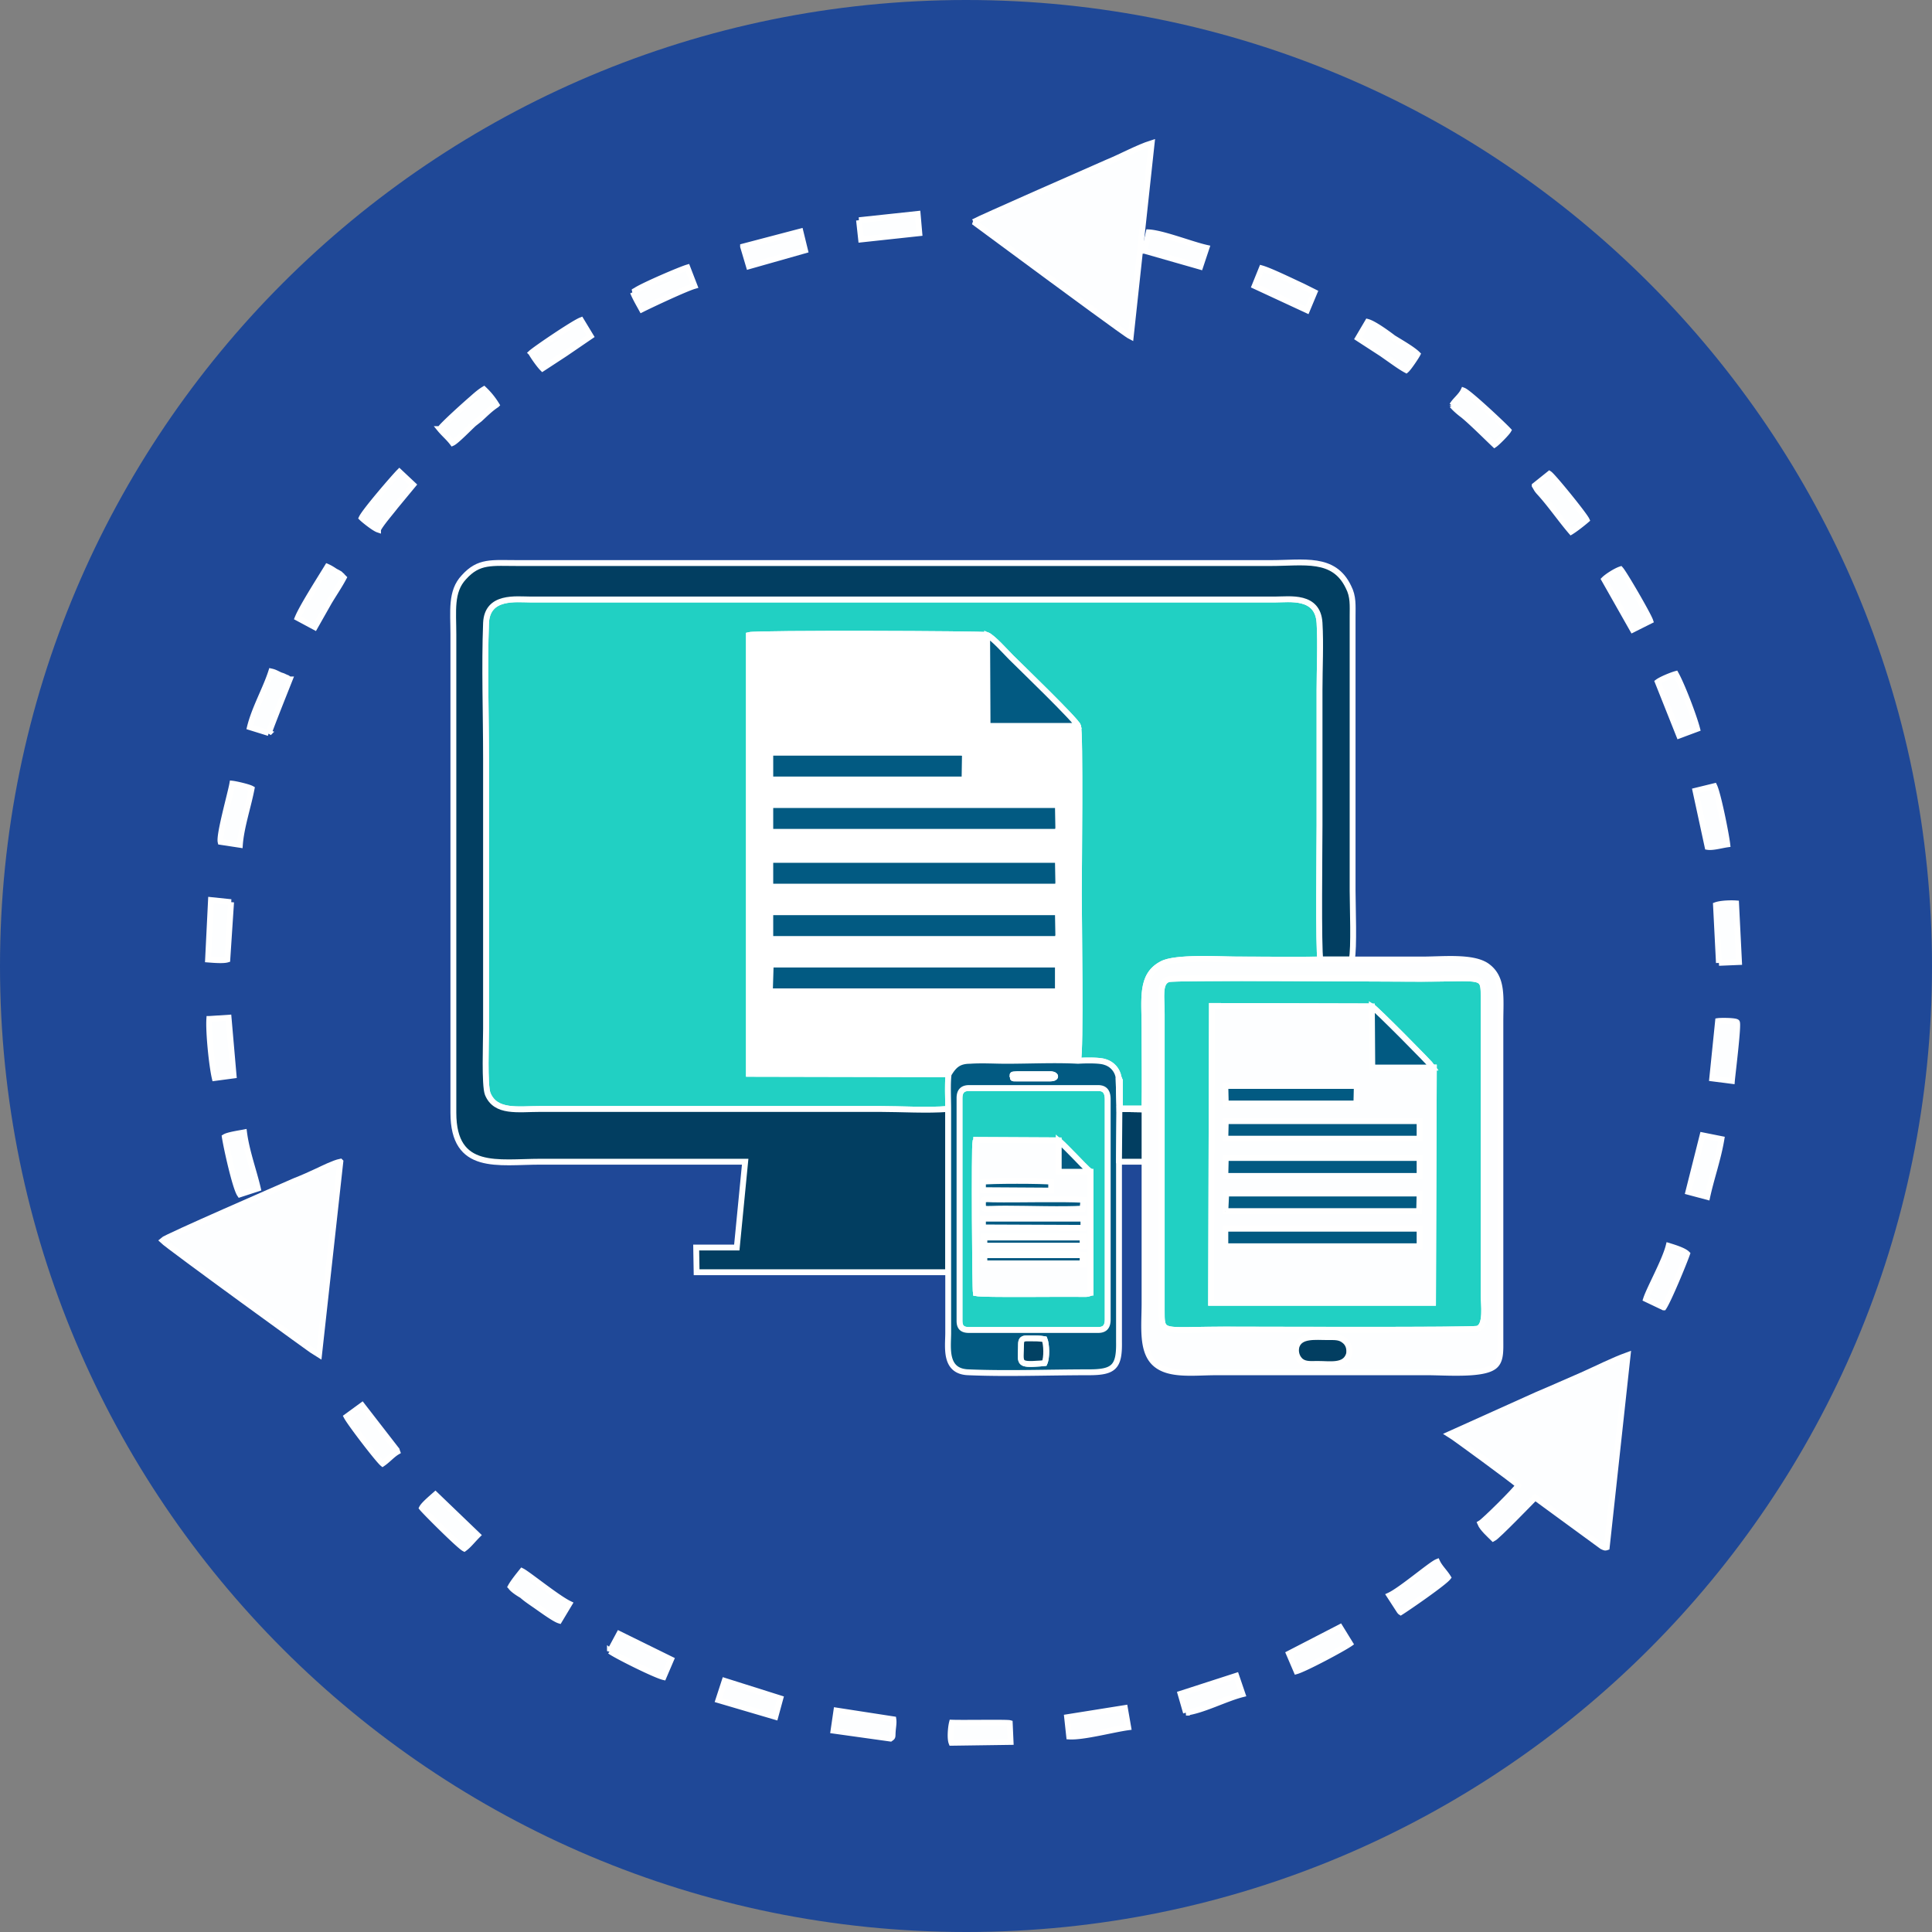
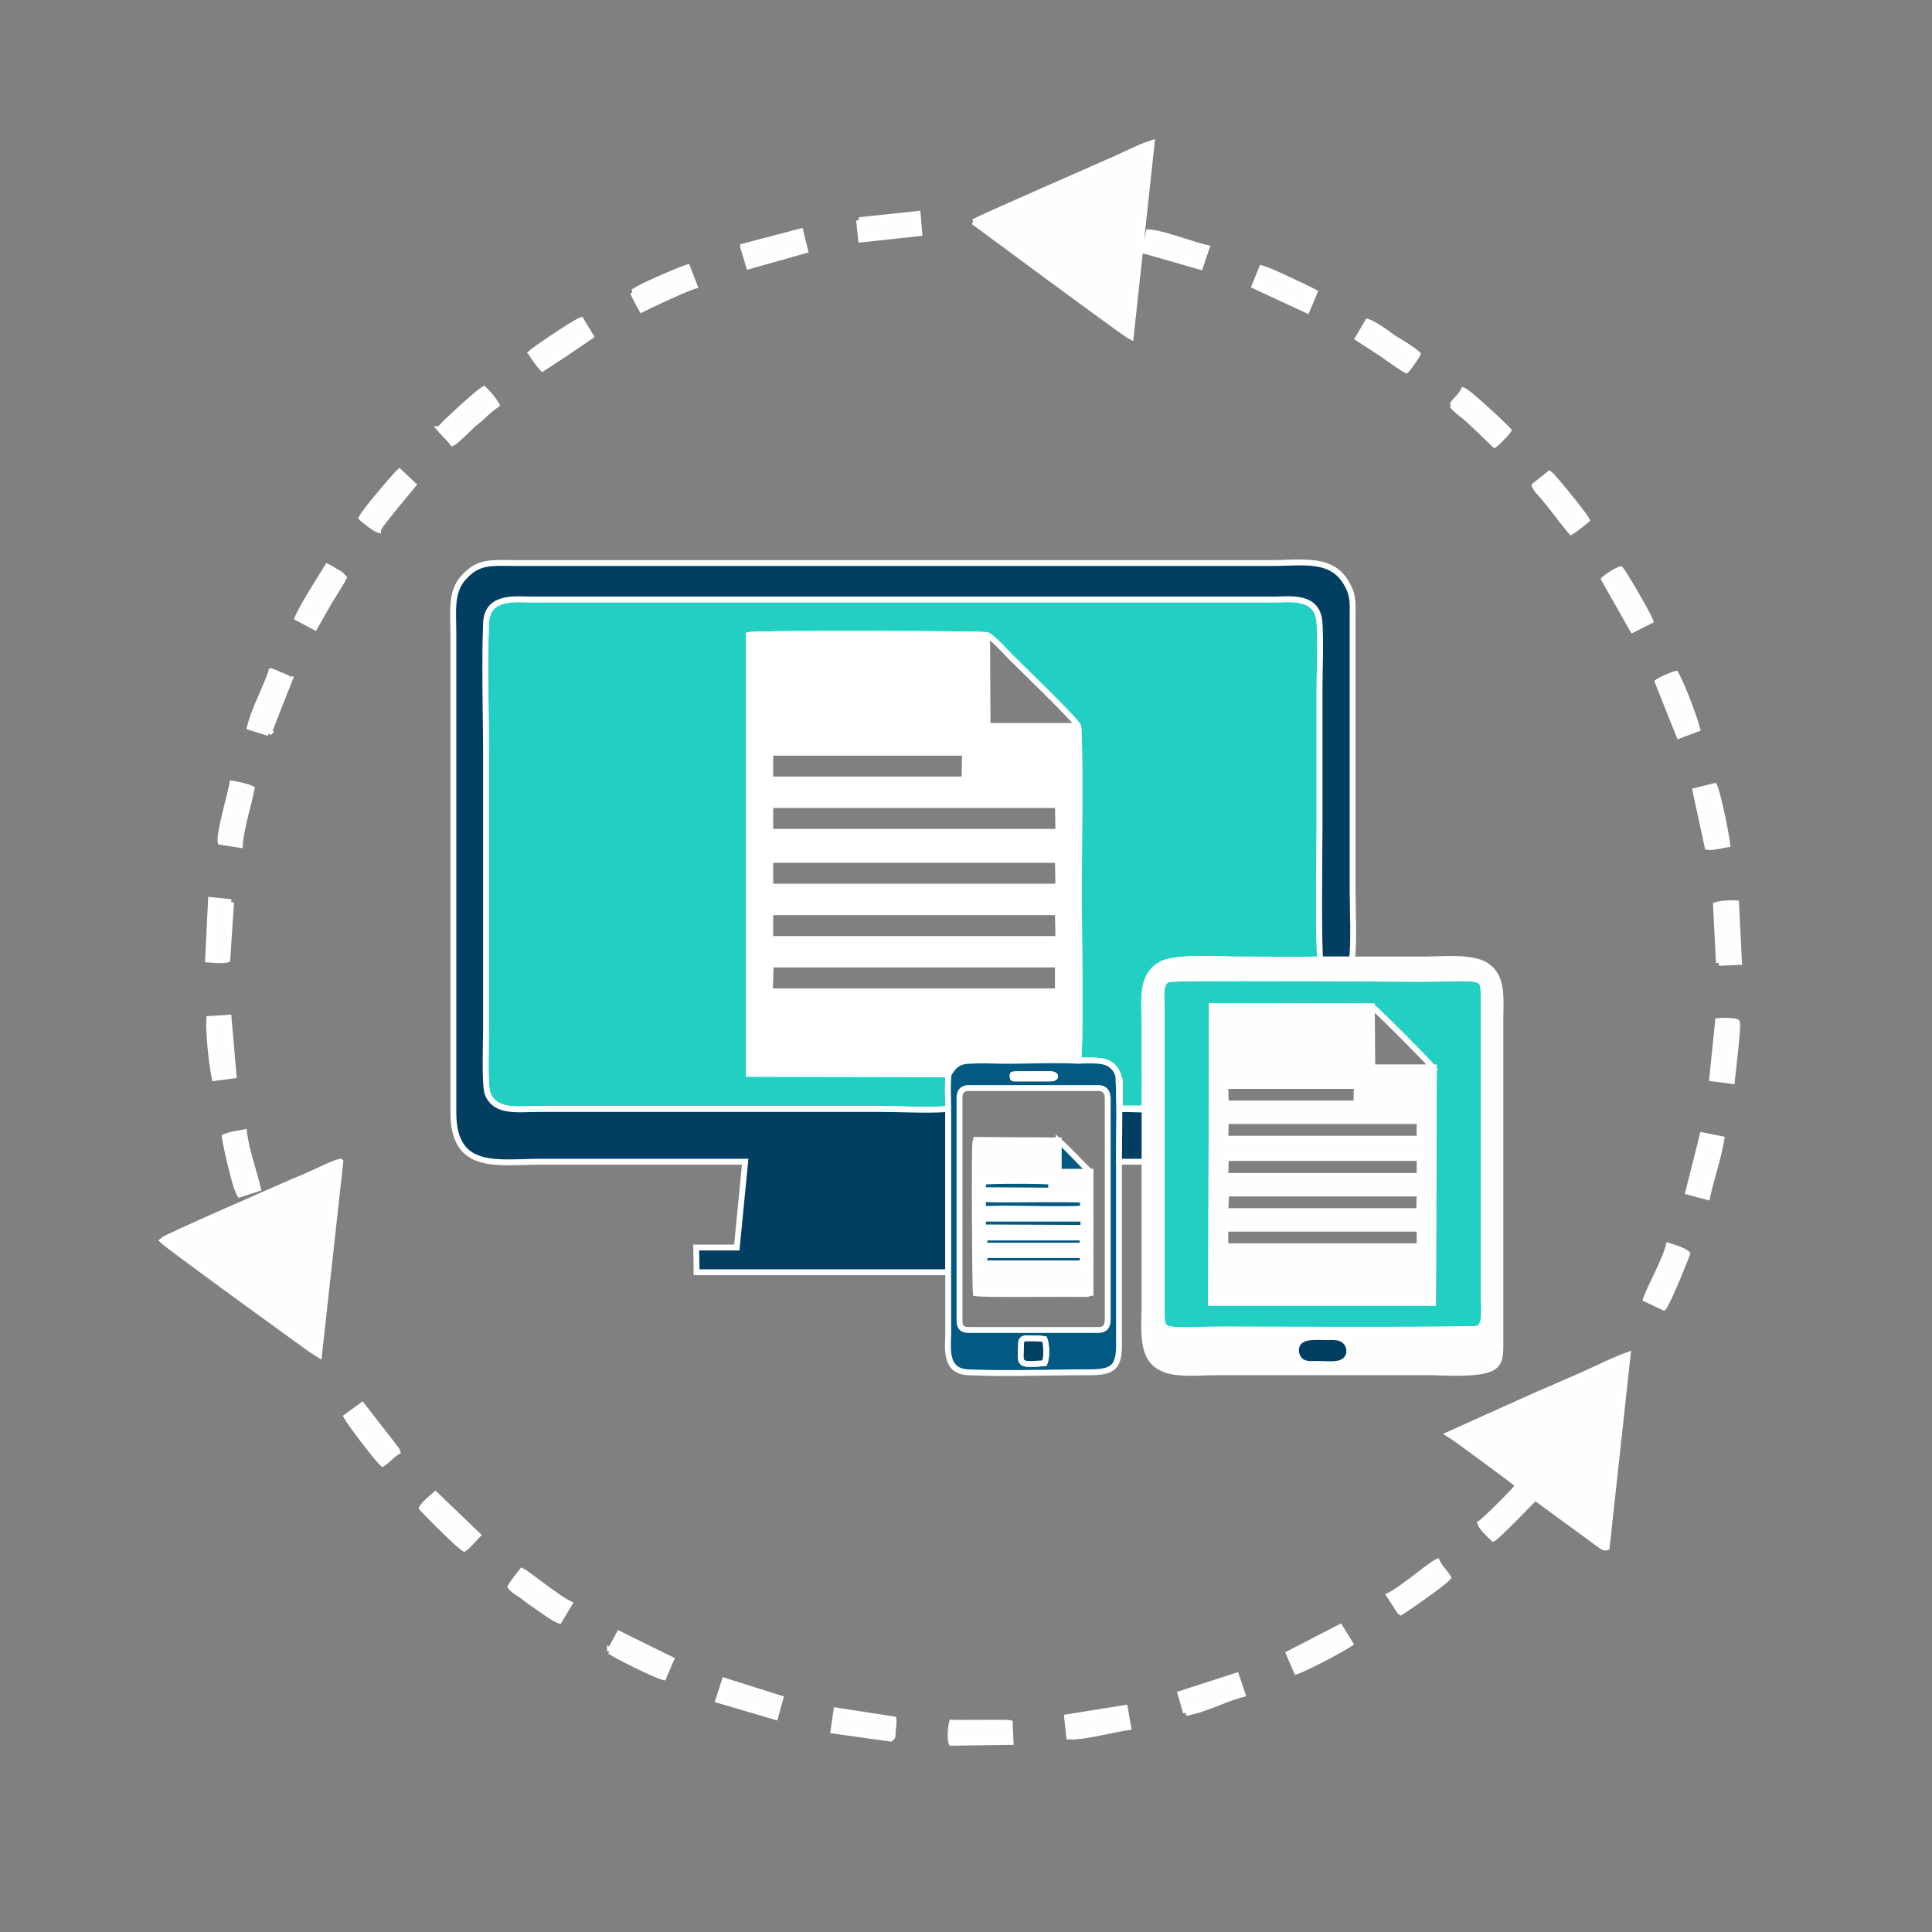
<svg xmlns="http://www.w3.org/2000/svg" xml:space="preserve" width="250" height="250" viewBox="0 0 46.15 46.15" shape-rendering="geometricPrecision" text-rendering="geometricPrecision" image-rendering="optimizeQuality" fill-rule="evenodd" clip-rule="evenodd">
  <rect x="0" y="0" width="46.15" height="46.15" fill="#808080" stroke="none" />
  <defs>
    <style>.str0{stroke:#fff;stroke-width:.14;stroke-miterlimit:2.613}.fil2{fill:#023e61}.fil5{fill:#025a82}.fil1{fill:#21d0c3}.fil4{fill:#fdfeff}</style>
  </defs>
  <g id="Layer_x0020_1">
    <g id="_1930937627952">
-       <path d="M23.08 0c12.74 0 23.07 10.33 23.07 23.08 0 12.74-10.33 23.07-23.07 23.07C10.33 46.15 0 35.82 0 23.08 0 10.33 10.33 0 23.08 0z" fill="#1f4897" />
      <path class="fil1 str0" d="M22.65 26.49c0-.24-.02-.61.01-.83l-4.77-.01V15.17c.19-.05 5.63-.03 5.69 0 .14.06.45.41.57.53.2.2 1.57 1.52 1.6 1.64.06.11.02 3.57.02 4.01 0 .52.05 3.79-.02 3.99.16-.01.52-.02.65.03.16.05.29.19.32.37l.03.07v.67h.59c.01-.63 0-1.29 0-1.93 0-.69-.1-1.25.41-1.52.32-.18 1.39-.11 1.82-.11.66 0 1.31.01 1.97 0-.05-.21-.02-2.77-.02-3.21v-3.23c0-.51.03-1.1 0-1.6-.04-.67-.71-.56-1.06-.56H12.67c-.34 0-1.03-.1-1.06.56-.04 1.04 0 2.18 0 3.23v6.47c0 .31-.04 1.34.04 1.55.19.46.72.36 1.26.36h8.1c.5 0 1.14.04 1.64 0z" />
      <path class="fil2 str0" d="M22.65 30.39v-3.9c-.5.04-1.14 0-1.64 0h-8.1c-.54 0-1.07.1-1.26-.36-.08-.21-.04-1.24-.04-1.55v-6.47c0-1.05-.04-2.19 0-3.23.03-.66.72-.56 1.06-.56h17.79c.35 0 1.02-.11 1.06.56.03.5 0 1.09 0 1.6v3.23c0 .44-.03 3 .02 3.21h.75c.06-.26.02-1.29.02-1.64v-6.55c0-.27.02-.48-.1-.71-.35-.73-1.06-.57-1.87-.57H12.39c-.65 0-.95-.06-1.31.34-.32.34-.25.81-.25 1.36v11.43c0 1.41 1.07 1.17 2.08 1.17h4.89l-.2 2.05h-.97l.01.59h6.01z" />
      <path class="str0" d="M18.41 23.04h6.86v.64h-6.88l.02-.64zm-.01-1.25h6.87l.01.55-.02.09H18.4v-.64zm0-1.25h6.87l.01.54-.01.1H18.4v-.64zm0-1.31h6.87l.01.55-.02.09H18.4v-.64zm0-1.25h4.65-.1l.1.01-.01.63H18.4v-.64zm4.26 7.68c.12-.2.23-.32.51-.32.29-.02.58 0 .87 0 .54 0 1.18-.03 1.71 0 .07-.2.02-3.47.02-3.99 0-.44.04-3.9-.02-4.01h-2.16l-.01-2.17c-.06-.03-5.5-.05-5.69 0v10.48l4.77.01z" fill="#fff" />
      <path class="fil1 str0" d="M32.77 24.04c.1.06 1.4 1.37 1.46 1.46h-1.45 1.47l-.02 5.62h-5.3l.02-7.09 3.82.01zm-4.86-.65c-.23.08-.16.41-.16.84v7.05c0 .61-.03.48 1.5.48.62 0 5.92.02 6.04-.02.23-.06.15-.58.15-.83v-7.04c0-.62.03-.49-1.51-.49-.88 0-5.87-.04-6.02.01z" />
      <path class="fil4 str0" d="M29.27 29.35h4.64v.42h-4.64v-.42zm.02-.84h4.62l-.01.42h-4.63l.02-.42zm-.01-.85h4.63v.43h-4.64l.01-.43zm0-.88h4.63v.42h-4.64l.01-.42zm-.01-.84h3.14l-.01.42h-3.12l-.01-.42zm3.51-.44-.01-1.46-3.82-.01-.02 7.09h5.3l.02-5.62h-1.47z" />
      <path class="fil4 str0" d="M32.22 32.36c-.1.29-.44.22-.75.22-.15 0-.29.02-.4-.07a.34.34 0 0 1-.11-.25c0-.04 0-.07.01-.1.09-.27.45-.22.74-.22.17 0 .29-.01.4.08.08.06.15.2.11.34zm-4.31-8.97c.15-.05 5.14-.01 6.02-.01 1.54 0 1.51-.13 1.51.49v7.04c0 .25.08.77-.15.83-.12.04-5.42.02-6.04.02-1.53 0-1.5.13-1.5-.48v-7.05c0-.43-.07-.76.16-.84zm-.57 3.09v4.65c0 .54-.08 1.14.25 1.44.33.3.93.21 1.47.21h5.04c.41 0 1.26.07 1.56-.12.2-.12.18-.38.18-.67v-7.58c0-.59.07-1.06-.33-1.34-.34-.23-1.05-.15-1.53-.15h-2.44c-.66.01-1.31 0-1.97 0-.43 0-1.5-.07-1.82.11-.51.27-.41.83-.41 1.52 0 .64.01 1.3 0 1.93z" />
-       <path class="fil1 str0" d="m23.32 27.23 1.97.01c.12.11.26.26.38.38.08.08.31.33.38.37v2.89c-.06.03-.07.03-.17.03-.51-.01-2.38.02-2.57-.02-.02-.1-.04-3.47-.01-3.62l.02-.02v-.02zm-.4-1v5.32c0 .16.07.22.23.22h3.08c.16 0 .23-.08.23-.25v-5.26c0-.17-.06-.27-.23-.27h-3.08c-.16 0-.23.08-.23.24z" />
      <path class="fil4 str0" d="M38.88 32.37c-.36.13-.73.32-1.09.48-.35.15-.7.31-1.06.46l-2.11.95c.1.06 1.59 1.15 1.65 1.22-.06.11-.82.86-.91.91.05.12.22.27.31.36.1-.05.9-.88 1-.98l1.6 1.17c.08.04.08.03.11.02l.5-4.59zM8.13 27.75c-.15.03-.41.16-.56.23-.17.08-.35.16-.53.23-.34.15-3.08 1.34-3.16 1.42.14.14 3.68 2.71 3.74 2.74l.51-4.62zM23.26 5.3l1.87 1.38c.18.13 1.76 1.3 1.88 1.36l.5-4.62c-.32.1-.74.33-1.06.46-.32.14-3.12 1.37-3.19 1.42z" />
      <path class="fil5 str0" d="M24.39 32.11c0-.15.08-.14.21-.14.12 0 .24 0 .35.02.05.12.06.44 0 .57l-.1.01c-.56.04-.46-.01-.46-.46zm-1.47-5.88c0-.16.07-.24.23-.24h3.08c.17 0 .23.1.23.27v5.26c0 .17-.07.25-.23.25h-3.08c-.16 0-.23-.06-.23-.22v-5.32zm1.36-.47c-.12 0-.07 0-.09-.05.03-.04-.07-.04.12-.05h.79c.14.01.14.1-.01.1h-.81zm-1.62-.1c-.03.22-.01.59-.01.83v5.35c0 .34-.1.92.48.94.92.04 1.94 0 2.88 0 .59 0 .73-.12.72-.72v-4.31l.01-1.26-.02-.75a.454.454 0 0 0-.32-.37c-.13-.05-.49-.04-.65-.03-.53-.03-1.17 0-1.71 0-.29 0-.58-.02-.87 0-.28 0-.39.12-.51.32z" />
      <path class="fil4 str0" d="M23.48 29.98c.14-.04 2.18-.03 2.4-.01v.24h-2.39l-.01-.23zm.01-.45 2.39.01v.23c-.22.02-2.26.03-2.4-.01l.01-.23zm-.01-.42h2.4v.22l-2.4-.01v-.21zm.24-.46c.63.01 1.61-.02 2.16.01l-.02.21c-.44.03-1.32 0-1.85 0-.56 0-.53.06-.53-.16 0-.09.13-.06.24-.06zm-.24-.42c.12-.03 1.51-.03 1.63 0v.21l-1.63-.01v-.2zm2.57 2.65v-2.89h-.76v-.75l-1.97-.01v3.65h2.73z" />
-       <path class="fil5 str0" d="M18.4 19.78v.09h6.86l.02-.09-.01-.55H18.4v.55zm0 2.56v.09h6.86l.02-.09-.01-.55H18.4v.55zm0-1.26v.1h6.87l.01-.1-.01-.54H18.4v.54zm-.01 2.6h6.88v-.64h-6.86l-.02.64zm.01-5.16v.1h4.64l.01-.63-.1-.01h.1-4.65v.54zm7.35-1.18c-.03-.12-1.4-1.44-1.6-1.64-.12-.12-.43-.47-.57-.53l.01 2.17h2.16zm3.52 9.86h4.64v-.42h-4.63l-.01.42zm0 .89h4.64v-.43h-4.63l-.01.43zm0 1.68h4.64v-.42h-4.64v.42zm0-.84h4.63l.01-.42h-4.62l-.02.42zm.01-2.57h3.12l.01-.42h-3.14l.01.42zm3.5-.86h1.45c-.06-.09-1.36-1.4-1.46-1.46l.01 1.46z" />
      <path class="fil2 str0" d="M26.73 27.75h.61V26.5l-.6-.01-.01 1.26zm5.49 4.61c.01-.03.01-.06.01-.09 0-.1-.04-.19-.12-.25-.11-.09-.23-.08-.4-.08-.29 0-.65-.05-.74.22-.04.15.02.28.1.35.11.09.25.07.4.07.31 0 .65.07.75-.22z" />
      <path class="fil4 str0" d="M40.79 20.23c.12.02.33-.04.47-.06-.03-.26-.22-1.2-.31-1.39l-.45.11.29 1.34zM25.54 41.48c.34.02 1.04-.17 1.41-.22l-.08-.46-1.38.22.05.46zm14.57-23.91.43-.16c-.08-.31-.36-1.04-.51-1.31-.11.03-.35.13-.43.19l.51 1.28zM28.33 40.91c.4-.05.95-.34 1.35-.44l-.15-.44-1.33.43.13.45zM41.06 23l.48-.02-.07-1.4c-.13-.01-.37 0-.48.04l.07 1.38zM14.57 39.44c.13.1 1.07.57 1.28.62l.18-.42-1.24-.61-.22.41zM39 15.04l.42-.21c-.05-.15-.62-1.13-.71-1.23-.12.04-.32.17-.39.24l.68 1.2zm-34 9.3c-.02.32.06 1.11.13 1.41l.45-.06-.12-1.38-.46.03zm25.97 15.58c.21-.06 1.11-.54 1.28-.66l-.24-.39-1.22.63.18.42zm8.77-8.69c.12-.18.48-1.05.56-1.28-.08-.08-.31-.15-.44-.19-.09.36-.46 1.02-.54 1.27l.42.2zM6.42 17.51c.16-.43.33-.85.5-1.28-.01 0-.02 0-.02-.01l-.03-.02c-.01 0-.01-.01-.02-.01s-.04-.02-.05-.02c-.03-.02-.07-.03-.1-.04-.09-.04-.13-.07-.22-.09-.13.41-.4.88-.51 1.33l.45.14zm4.09-7.26c.09.11.21.21.3.33.09-.04.41-.37.51-.46l.14-.11c.13-.12.26-.25.4-.34a1.8 1.8 0 0 0-.3-.37c-.1.06-.19.14-.28.22-.14.12-.71.63-.77.73zM5.37 27.16c.04.26.25 1.21.36 1.37l.43-.14c-.1-.43-.27-.88-.33-1.34-.1.02-.38.06-.46.11zm2.91 6.68c.09.17.75 1.03.86 1.12.12-.08.23-.21.35-.28-.03-.08.01-.01-.05-.09l-.79-1.02-.37.27zM32.44 8.08l.57.37.27.19c.1.07.2.14.31.2.06-.05.24-.32.27-.38-.12-.12-.42-.29-.58-.39-.13-.1-.46-.34-.61-.38l-.23.39zm4.22 3.52c.05.08.04.08.1.15.26.28.52.66.77.95.1-.06.29-.21.37-.28-.06-.13-.8-1.04-.89-1.1l-.35.28zm4.71 14.22c.01-.13.16-1.33.12-1.4-.03-.04-.38-.04-.45-.03l-.14 1.37.47.06zM34.69 9.68c.04.06.18.18.25.23.2.16.58.54.76.71.06-.04.29-.27.33-.34-.14-.15-.94-.9-1.07-.95-.06.13-.21.24-.27.35zm-19.57-2.7c.05.13.15.3.21.41.24-.12 1.05-.5 1.26-.56l-.17-.44c-.17.05-1.01.41-1.22.54l-.03.02c-.03.01-.03.02-.05.03zm12.22-.99 1.33.38.15-.45c-.36-.08-1.04-.35-1.38-.37l-.1.44zM12.69 8.43c.05.09.19.29.27.37l.52-.34.01-.01s.01-.01.02-.01l.6-.41-.23-.38c-.18.07-1.08.68-1.19.78zM12.2 37.9c.04.07.2.17.27.21.09.08.18.14.28.21.12.08.48.35.61.39l.24-.4c-.29-.14-.99-.71-1.13-.78-.08.1-.21.26-.27.37zM7.86 14.38c.12-.2.25-.39.35-.58l-.01-.01-.03-.03s0-.01-.01-.01l-.04-.04c-.05-.03-.07-.04-.11-.06-.06-.04-.12-.08-.19-.11-.17.28-.6.95-.71 1.22l.41.22.34-.6zm25.6 24.13c.19-.12 1.03-.7 1.13-.83-.08-.13-.2-.24-.26-.37-.15.06-.86.67-1.14.8l.24.37c.03.03 0 .01.03.03zM5.73 20.18c.03-.42.2-.92.28-1.34-.07-.04-.37-.11-.46-.12-.04.23-.32 1.22-.28 1.39l.46.07zm-.21 1.37-.48-.05-.07 1.42c.13.01.36.03.46 0l.09-1.37zm3.51-8.9c.05-.12.32-.43.41-.55l.43-.52-.33-.31c-.12.12-.82.93-.9 1.1.06.06.3.25.39.28zm8.72-6.76.14.47 1.34-.38-.11-.45-1.37.36zm3.52 35.64c.07-.05.04-.03.06-.23.01-.09.02-.16.01-.23l-1.36-.21-.07.48 1.36.19zm-4.11-.92 1.36.4.12-.44-1.33-.42-.15.46zm23.62-12.02c.1-.46.26-.9.34-1.38l-.45-.09-.34 1.35.45.12zM22.74 41.15c-.03.12-.05.38-.01.48l1.41-.02-.02-.45c-.07-.02-1.11 0-1.38-.01zm-12.66-5.13c.07.09.89.91 1.01.97.11-.08.19-.19.32-.32l-1.01-.97c-.09.08-.28.24-.32.32zM29.97 6.83l1.25.58.18-.43-.28-.14c-.24-.11-.77-.37-.98-.43l-.17.42zm-9.45-1.57.05.46 1.39-.15-.04-.46-1.4.15z" />
      <path class="fil5 str0" d="M23.48 28.71c0 .22-.03.16.53.16.53 0 1.41.03 1.85 0l.02-.21c-.55-.03-1.53 0-2.16-.01-.11 0-.24-.03-.24.06zm0 .61 2.4.01v-.22h-2.4v.21zm.03.86h2.35l.01-.2h-2.36v.2zm0-.42h2.36l-.01-.2h-2.35v.2zm-.03-1.33 1.63.01v-.21c-.12-.03-1.51-.03-1.63 0v.2z" />
      <path class="str0" d="M24.39 32.11c0 .45-.1.5.46.46l.1-.01c.06-.13.05-.45 0-.57-.11-.02-.23-.02-.35-.02-.13 0-.21-.01-.21.14z" fill="#024163" />
      <path class="fil5 str0" d="M26.05 27.99c-.07-.04-.3-.29-.38-.37-.12-.12-.26-.27-.38-.37v.74h.76z" />
      <path class="str0" d="M26.05 30.88h-2.73v-3.65.02l-.02.02c-.03.15-.01 3.53.01 3.62.19.04 2.06.01 2.57.02.1 0 .11 0 .17-.03z" fill="#aaebe8" />
      <path class="str0" d="M23.51 29.56h2.35l.01.2h-2.36v-.2zm-.03.2c.14.04 2.18.03 2.4.01v-.23l-2.39-.01-.01.23zm.03.22h2.36l-.01.2h-2.35v-.2zm-.02.23h2.39v-.24c-.22-.02-2.26-.03-2.4.01l.01.23z" fill="#6097b1" />
      <path class="fil2 str0" d="M24.19 25.71c.02.05-.03.05.09.05h.81c.15 0 .15-.09.01-.1h-.79c-.19.01-.09.01-.12.05z" />
      <path class="str0" fill="#31a0af" d="m26.74 26.49.6.01v-.02h-.59v-.67l-.03-.07z" />
    </g>
  </g>
</svg>